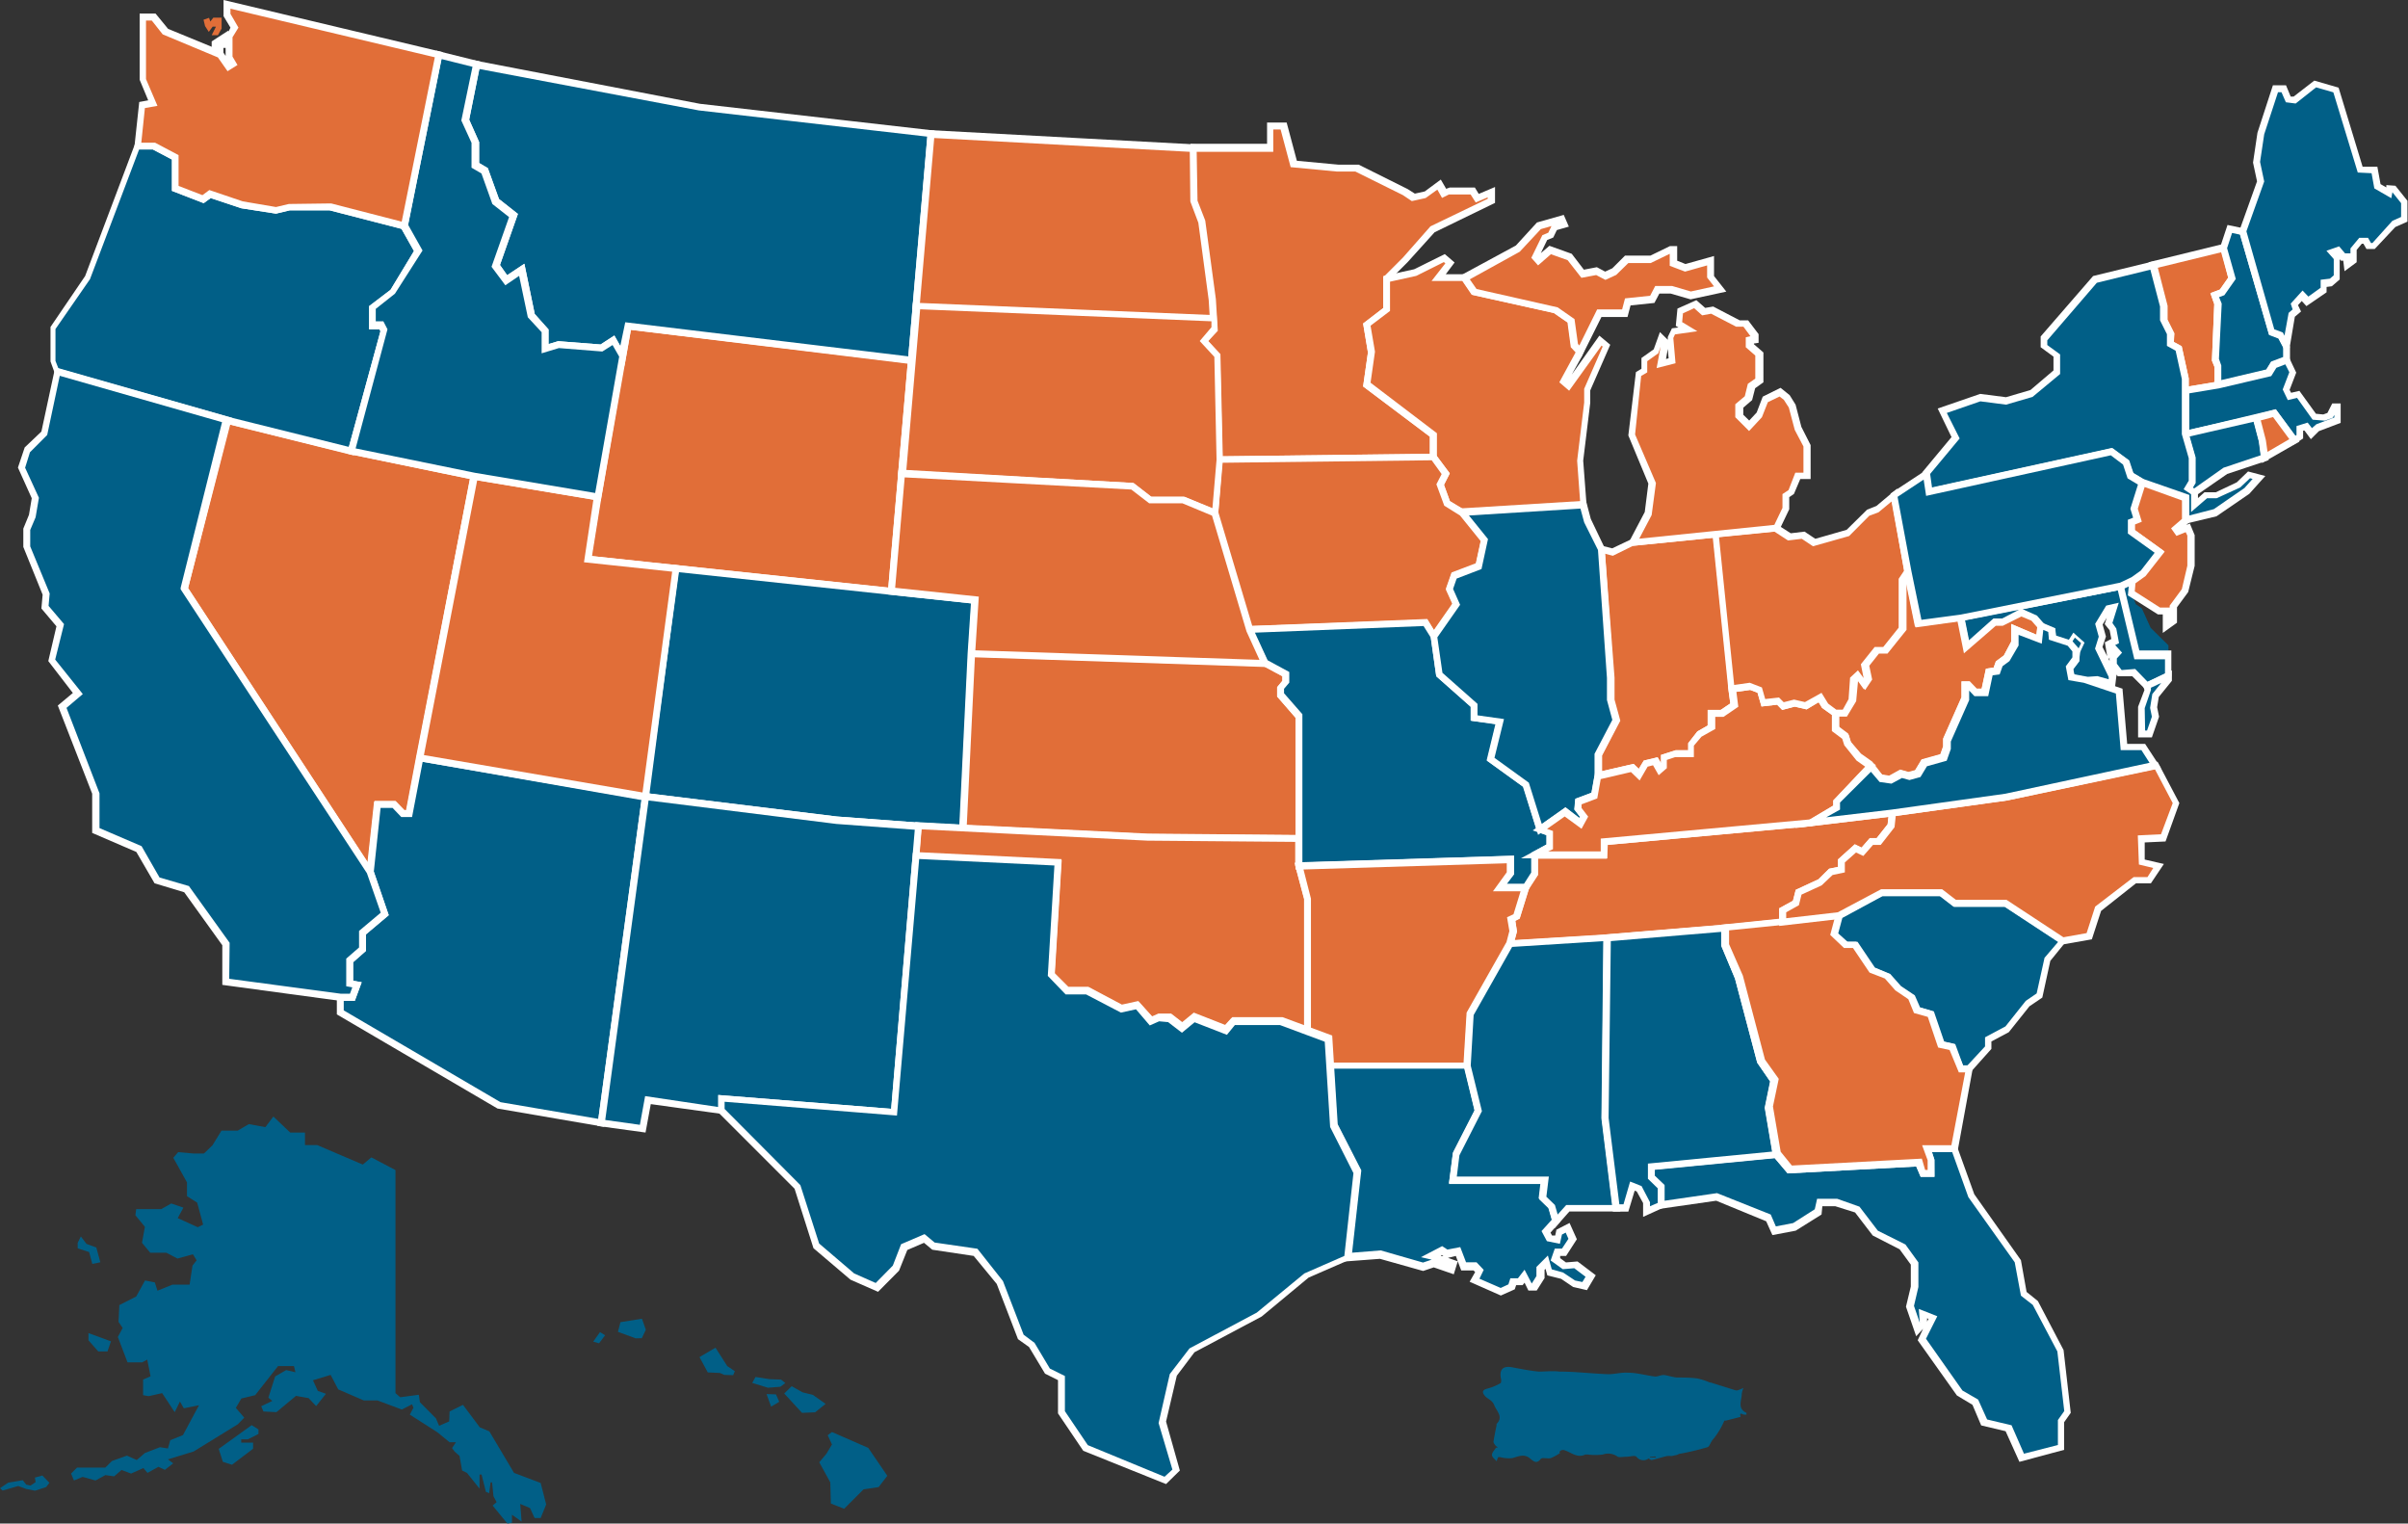
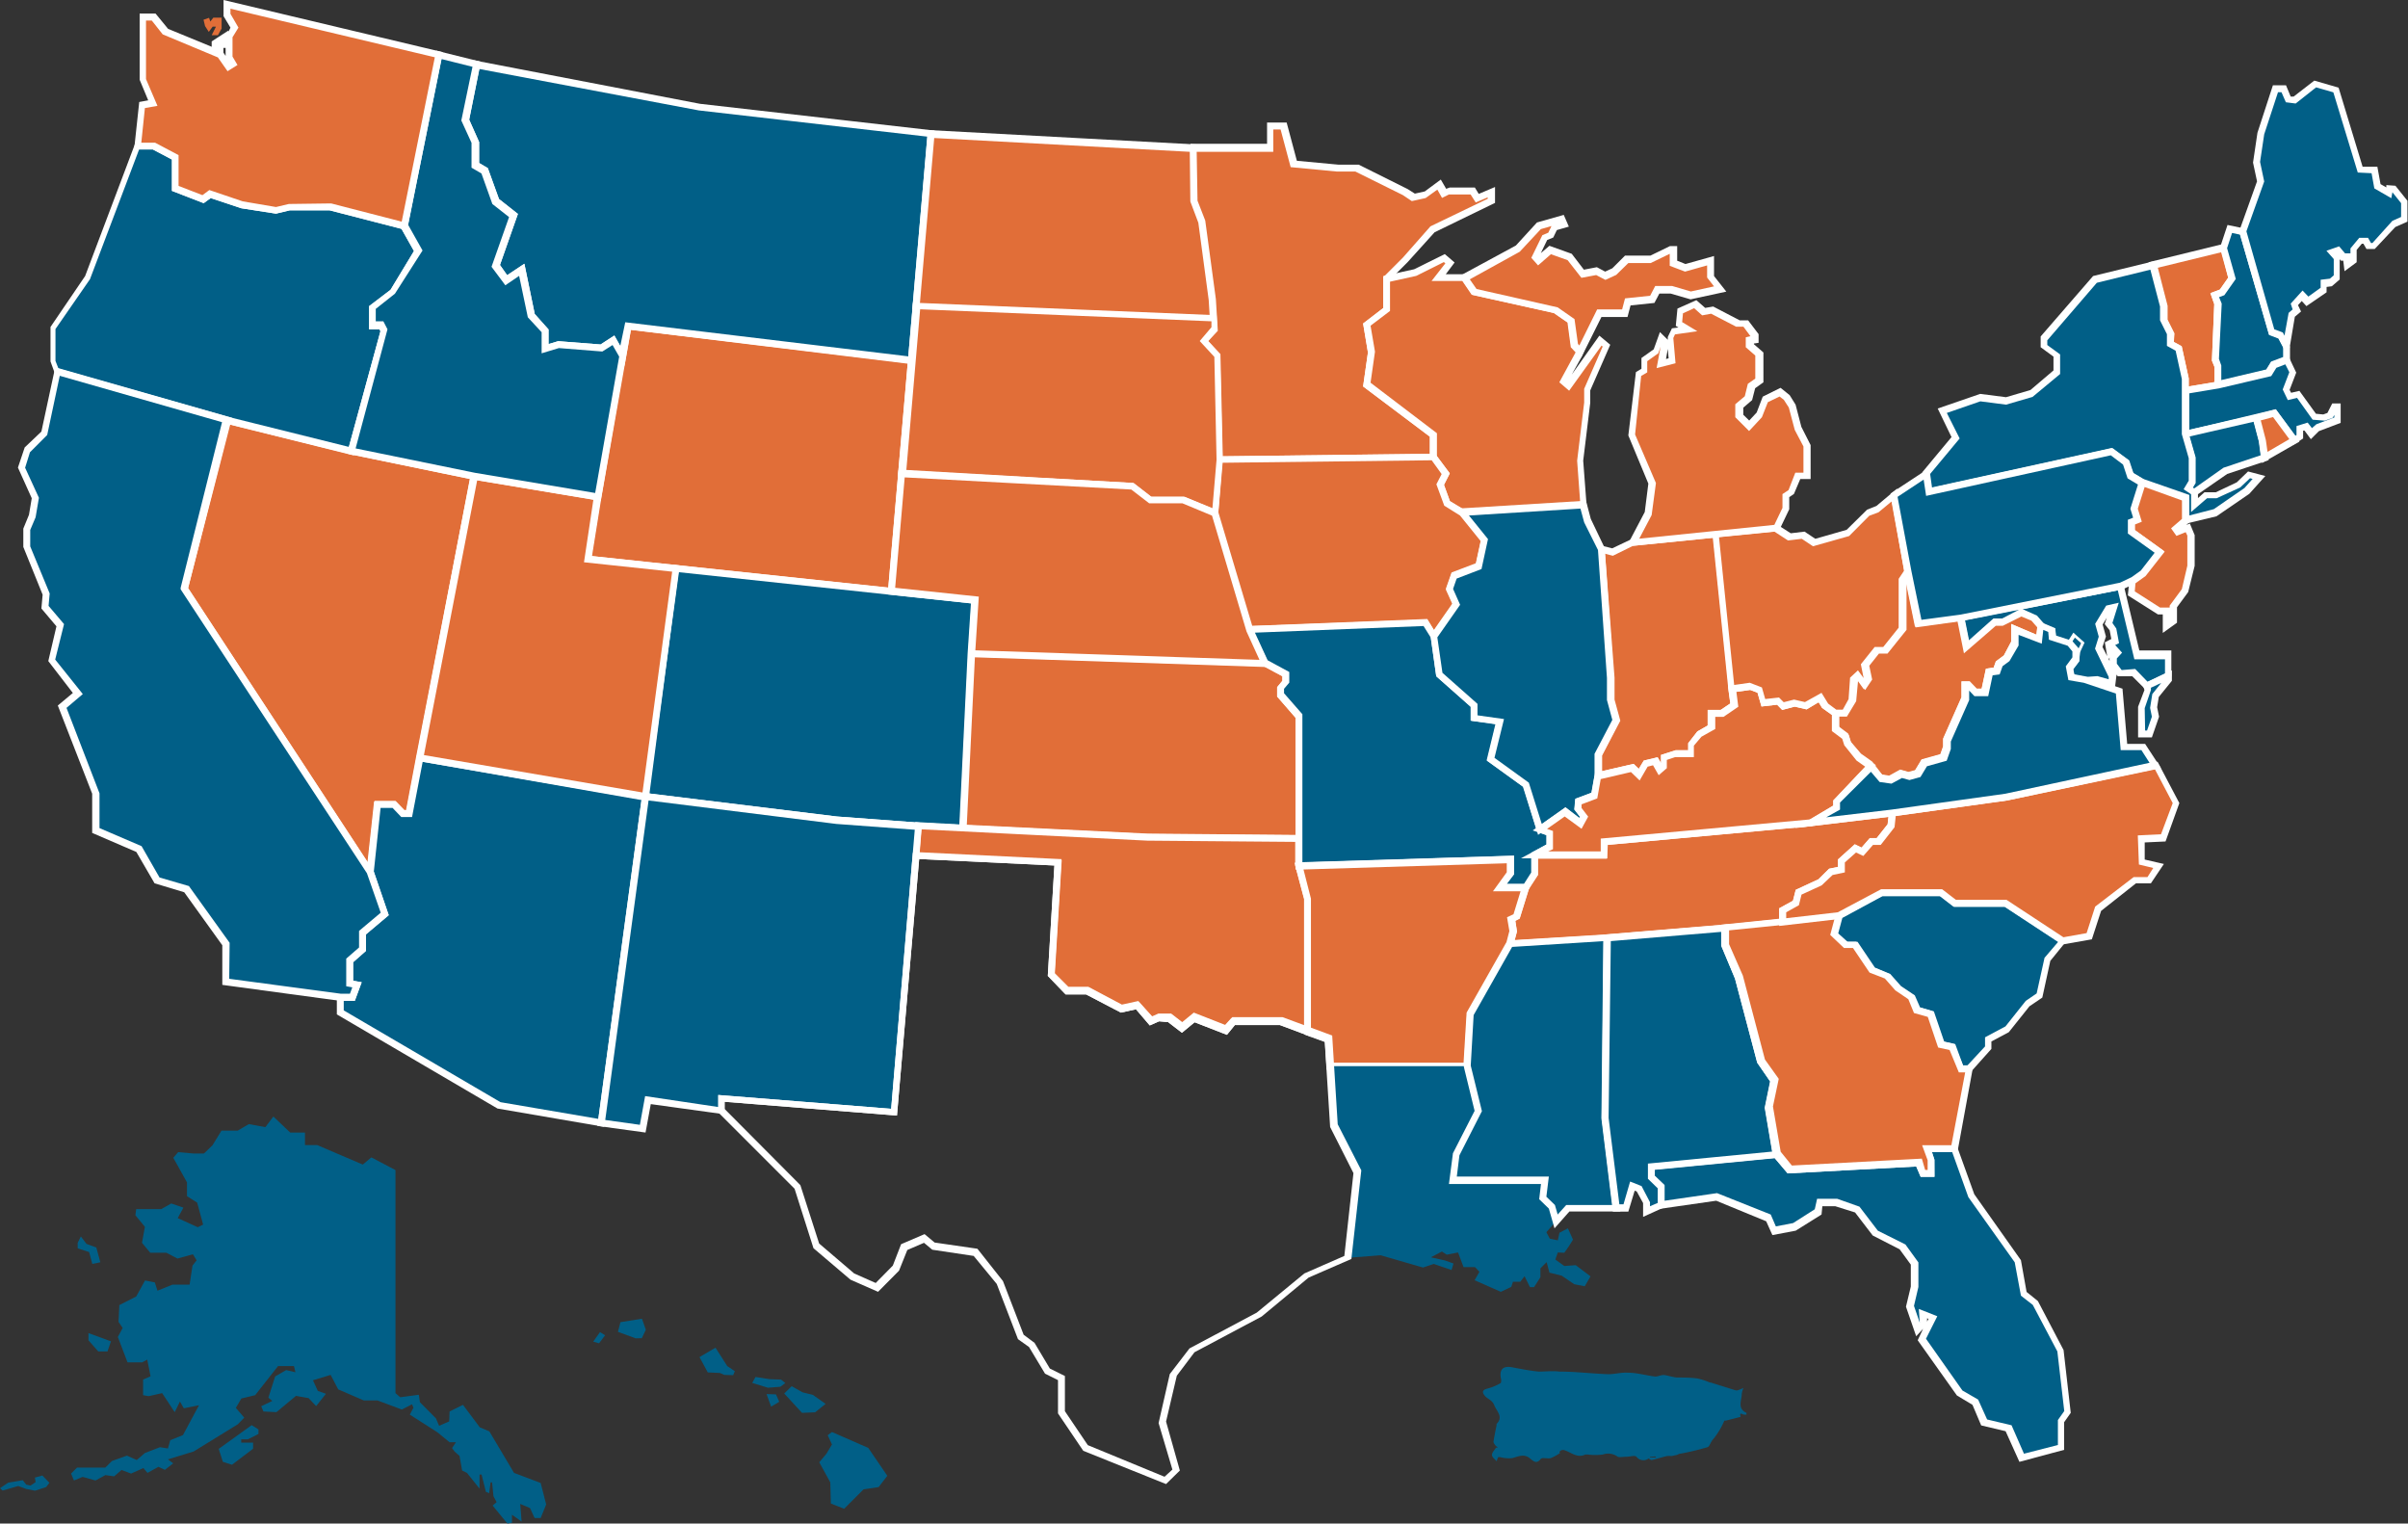
<svg xmlns="http://www.w3.org/2000/svg" id="Layer_1" data-name="Layer 1" viewBox="0 0 174.5 110.39">
  <rect x="0" y="0" width="174.5" height="110.39" fill="#333333" stroke="none" />
  <defs>
    <style>.cls-1{fill:#e16e38;}.cls-2{fill:#fff;}.cls-3{fill:#015f87;}</style>
  </defs>
  <g id="Wyoming">
    <polygon class="cls-1" points="45.51 23.63 45.13 25.79 43.33 36 42.61 40.51 48.99 41.19 64.6 42.85 66.05 26.09 45.51 23.63" />
    <path class="cls-2" d="M64.82,43.12l-22.5-2.39L43.08,36l2.23-12.61,21,2.53ZM42.9,40.29l21.47,2.28,1.41-16.26L45.72,23.9,43.58,36.05Z" />
  </g>
  <g id="Montana">
    <polygon class="cls-3" points="66.39 22.19 66.39 22.19 67.47 9.68 50.67 7.77 34.55 4.66 33.7 8.7 34.43 10.29 34.43 11.96 35.11 12.35 35.91 14.58 37.2 15.59 35.91 19.24 36.65 20.28 37.78 19.52 38.47 22.87 39.5 23.97 39.5 25.27 40.48 24.98 43.59 25.22 44.48 24.66 45.13 25.79 45.51 23.63 66.05 26.09 66.39 22.19 66.39 22.19" />
    <path class="cls-2" d="M45.25,26.52,44.39,25l-.74.47-3.15-.25-1.25.38V24.07l-1-1.08-.63-3-1,.68-1-1.34,1.27-3.6-1.21-.95-.79-2.21-.72-.42V10.35l-.74-1.62.91-4.36L50.72,7.52l17,1.94L66.27,26.38l-.25,0L45.72,23.9Zm.06-3.17,20.51,2.47L67.2,9.9,50.64,8,34.74,5,34,8.67l.72,1.62v1.52l.63.37.81,2.24,1.37,1.08-1.3,3.7.52.74L38,19.11l.75,3.64,1,1.12v1.06l.7-.21,3.07.24,1-.65.43.76Z" />
  </g>
  <g id="North_Dakota" data-name="North Dakota">
    <polygon class="cls-1" points="87.11 16.03 86.53 14.55 86.47 10.71 67.47 9.68 66.39 22.19 87.95 23.08 87.86 21.67 87.11 16.03" />
    <path class="cls-2" d="M88.22,23.34l-22.11-.92,1.13-13,19.48,1.05.06,4L87.35,16l.76,5.64ZM66.66,22l21,.87-.07-1.14-.75-5.59-.58-1.54L86.22,11,67.7,10Z" />
  </g>
  <g id="Minnesota">
    <polygon class="cls-1" points="100.49 22.4 100.49 20.2 101.84 18.85 103.72 16.63 108.01 14.54 108.01 13.93 106.98 14.36 106.66 13.84 104.97 13.84 104.62 14.01 104.25 13.38 103.27 14.11 102.4 14.3 101.82 13.92 98.32 12.18 96.88 12.18 93.73 11.88 92.99 9.13 92.02 9.13 92.02 10.71 86.47 10.71 86.53 14.55 87.11 16.03 87.86 21.67 87.95 23.08 87.95 23.08 87.95 23.08 88 23.84 87.23 24.71 88.19 25.76 88.37 33.32 103.88 33.13 103.88 31.52 99.05 27.84 99.39 25.48 99.05 23.49 100.49 22.4" />
    <path class="cls-2" d="M88.12,33.57,88,25.86l-1.06-1.15.85-1-.13-2.07-.75-5.62-.58-1.51-.06-4.09h5.55V8.88h1.42l.74,2.77,3,.28h1.48l3.55,1.77.52.33.72-.16,1.16-.86.39.67.25-.09h1.83l.28.46,1.18-.5V14.7l-4.38,2.13L102,19l-1.29,1.29v2.22L99.32,23.6l.32,1.88-.32,2.25,4.81,3.66v2Zm-.56-8.86.88.95.17,7.4,15-.18V31.64L98.78,28l.35-2.46-.35-2.1,1.46-1.12V20.09l1.42-1.42,2-2.27,4.15-2V14.3l-.87.37-.37-.58H105l-.5.25-.34-.6-.85.61-1,.22-.66-.44-3.43-1.7H96.88l-3.35-.32L92.8,9.38h-.53V11H86.72l.06,3.54.56,1.44.77,5.69.14,2.3Z" />
  </g>
  <g id="Wisconsin">
    <polygon class="cls-1" points="106.84 21.13 106.14 20.12 104.28 20.12 105.07 19.05 104.66 18.7 102.53 19.76 100.49 20.2 100.49 22.4 99.05 23.49 99.39 25.48 99.05 27.84 103.88 31.52 103.88 33.13 104.77 34.32 104.37 35.11 104.86 36.47 105.97 37.16 114.74 36.62 114.5 33.39 115 29.23 115 28.27 116.41 25.09 115.97 24.73 113.65 27.97 113.35 27.66 114.36 25.85 114.52 25.48 114.11 25.05 113.86 23.23 112.73 22.44 106.84 21.13" />
    <path class="cls-2" d="M105.9,37.41l-1.24-.77-.57-1.55.38-.74-.84-1.14V31.64L98.78,28l.35-2.46-.35-2.1,1.46-1.12V20l2.24-.49,2.22-1.1.71.61-.64.85h1.5l.72,1,5.88,1.33,1.22.85.26,1.84.46.5-.22.51-.69,1.24,2-2.82.79.66-1.45,3.31v.9l-.51,4.19.26,3.43Zm-.83-1.1,1,.59,8.44-.52-.22-3,.51-4.21v-1l1.34-3.06-.08-.07-2.35,3.27L113,27.7l1.18-2.17-.35-.37-.24-1.79-1-.69-5.94-1.32-.68-1h-2.23l1-1.28-.11-.09-2,1-1.9.42v2.12L99.32,23.6l.32,1.88-.32,2.25,4.81,3.66v1.66l.93,1.25-.42.83Z" />
  </g>
  <g id="Iowa">
    <polygon class="cls-1" points="104.77 34.32 103.88 33.13 88.37 33.32 88.03 37.17 90.56 45.65 103.29 45.15 103.92 46.15 105.54 43.82 105.05 42.72 105.38 41.75 107.17 41.08 107.58 39.16 105.97 37.16 104.86 36.47 104.37 35.11 104.77 34.32" />
    <path class="cls-2" d="M103.91,46.6l-.75-1.2-12.78.5-2.6-8.7.36-4.13L104,32.88l1.06,1.42-.42.83.43,1.18,1.09.69,1.69,2.09-.47,2.17-1.8.69-.26.75.51,1.15Zm-.48-1.71.5.8,1.33-1.9-.48-1.06.41-1.17,1.76-.67.36-1.67-1.51-1.87-1.14-.71-.57-1.55.38-.74-.72-1-15.15.18-.31,3.59,2.46,8.24Z" />
  </g>
  <g id="Colorado">
    <polygon class="cls-3" points="64.6 42.85 48.99 41.19 46.77 57.71 60.63 59.41 66.56 59.85 69.8 60.02 70.41 47.37 70.67 43.49 64.6 42.85" />
    <path class="cls-2" d="M70,60.29l-3.5-.19-5.93-.44L46.49,57.92l2.28-17,22.16,2.36-.27,4.11Zm-23-2.8,13.61,1.67,5.91.44,3,.16.6-12.41.24-3.63L49.2,41.46Z" />
  </g>
  <g id="Kansas">
    <polygon class="cls-1" points="69.8 60.02 83.16 60.68 94.13 60.77 94.13 51.9 92.8 50.37 92.8 49.87 93.19 49.42 93.19 48.89 91.67 48.08 70.41 47.37 69.8 60.02" />
    <path class="cls-2" d="M94.38,61l-11.22-.1-13.62-.67.64-13.15,21.61.74,1.64.89v.77l-.38.45v.32l1.33,1.52ZM70.06,59.79l13.11.64,10.71.09V52l-1.33-1.53v-.68l.38-.46V49l-1.33-.72-20.95-.7Z" />
  </g>
  <g id="Nevada">
    <polygon class="cls-1" points="25.46 32.68 16.46 30.44 13.36 42.65 26.84 63.19 27.36 58.31 28.05 58.31 28.55 58.31 29.19 58.97 29.65 58.97 30.43 54.91 34.38 34.51 25.46 32.68" />
    <path class="cls-2" d="M27,63.91,13.09,42.7l0-.11,3.16-12.45,9.25,2.3,9.15,1.87L29.86,59.22h-.78l-.63-.66h-.87ZM13.63,42.61l13,19.86.48-4.41h1.52l.64.66h.15l.73-3.86,3.91-20.15L25.4,32.92l-8.76-2.17Z" />
  </g>
  <g id="Arizona">
    <polygon class="cls-3" points="46.7 57.7 30.43 54.91 29.65 58.97 29.19 58.97 28.55 58.31 27.36 58.31 26.84 63.19 27.88 66.24 26.27 67.6 26.27 68.79 25.34 69.61 25.34 71.27 25.87 71.36 25.53 72.27 24.66 72.27 24.66 73.36 36.18 80.1 43.58 81.36 46.77 57.71 46.7 57.7" />
    <path class="cls-2" d="M43.79,81.65l-7.74-1.33L24.41,73.5V72h.95l.17-.46-.44-.08v-2l.93-.81v-1.2l1.57-1.32-1-2.94.56-5.16h1.52l.64.66h.15l.78-4.1,16.82,2.87Zm-7.52-1.79,7.09,1.21,3.13-23.15L30.63,55.2l-.77,4h-.78l-.63-.66h-.87l-.49,4.61,1.08,3.15-1.65,1.39V68.9l-.93.82v1.34l.62.11-.5,1.35h-.8v.69Z" />
  </g>
  <g id="Utah">
    <polygon class="cls-1" points="46.7 57.7 46.77 57.71 48.99 41.19 42.61 40.51 43.33 36 34.38 34.51 30.43 54.91 46.7 57.7" />
    <path class="cls-2" d="M47,58l-.34,0L30.14,55.11l4-20.89,9.44,1.58-.72,4.49,6.37.68ZM30.72,54.71l15.84,2.71,2.15-16-6.39-.68L43,36.21,34.58,34.8Z" />
  </g>
  <g id="Oklahoma">
    <polygon class="cls-1" points="94.13 62.73 94.13 60.77 83.16 60.68 69.8 60.02 66.56 59.85 66.38 62.01 76.67 62.5 76.19 70.61 77.32 71.8 78.77 71.8 81.27 73.14 82.41 72.89 83.39 74.02 83.95 73.78 84.75 73.82 85.65 74.51 86.52 73.79 88.83 74.69 89.37 74.02 92.8 74.02 94.77 74.76 94.77 65.11 94.13 62.73" />
    <path class="cls-2" d="M95,75.12l-2.26-.85H89.49l-.58.71-2.34-.91-.92.76-1-.77L84,74l-.68.3-1-1.17-1.09.24L78.7,72.05H77.22l-1.29-1.34.48-8-10.3-.49.22-2.66,3.48.19,13.36.65,11.21.1v2.16L95,65.11Zm-5.77-1.35,3.64,0,1.63.61V65.14l-.64-2.41V61l-10.72-.09-16.37-.82-.14,1.66,10.29.5-.5,8.25,1,1,1.45,0,2.43,1.29,1.19-.26,1,1.11.45-.2.93,0,.8.62.84-.69,2.27.89Z" />
  </g>
  <g id="New_Mexico" data-name="New Mexico">
    <polygon class="cls-3" points="46.77 57.71 43.58 81.36 46.57 81.78 46.95 79.7 52.3 80.5 52.3 79.61 64.81 80.56 66.38 62.01 66.56 59.85 60.63 59.41 46.77 57.71" />
    <path class="cls-2" d="M46.78,82.06l-3.49-.48,3.27-24.15,14.1,1.73,6.16.46L66.63,62,65,80.83l-12.49-1v.91L47.16,80Zm-2.92-.91,2.51.35.38-2.08,5.3.79v-.87l12.53,1,1.71-20.22-5.68-.42L47,58Z" />
  </g>
  <g id="Delaware">
-     <polygon class="cls-3" points="157.14 47.52 157.14 46.76 155.85 45.49 155.21 44.08 154.78 43.78 154.47 43.01 154.56 42.04 153.66 42.46 154.87 47.52 157.14 47.52" />
-   </g>
+     </g>
  <g id="Maryland">
    <polygon class="cls-3" points="154.87 47.52 153.66 42.46 142.1 44.77 142.53 46.91 144.58 45.09 145.19 45.09 146.52 44.39 147.41 44.76 147.94 45.37 148.74 45.71 148.79 46.26 150.06 46.66 150.36 46.2 150.81 46.6 150.52 47.21 150.47 47.82 150.01 48.43 150.16 49.1 151.13 49.27 152.03 49.23 153.08 49.51 153.14 48.99 152.09 46.94 152.35 46.1 152.1 45.2 152.79 44.06 153.17 43.97 152.8 45.15 153.12 45.55 153.28 46.42 152.8 46.66 152.9 47.27 153.16 46.95 153.44 47.25 153.16 47.56 153.1 48.12 153.59 48.77 154.63 48.75 155.57 49.73 157.14 48.99 157.14 47.52 154.87 47.52" />
    <path class="cls-2" d="M155.52,50l-1-1-1.05,0-.09-.12,0,0-.11.89L152,49.48l-.86,0-1.2-.2-.19-1,.48-.65.07-.62.2-.43-.09-.09-.24.38-1.61-.52-.05-.56-.76-.34-.49-.57-.73-.3-1.34.67h-.51l-2.31,2-.56-2.82,12-2.4,1.22,5.1h2.32v1.88Zm-.79-1.53.9.93,1.26-.6V47.77h-2.22l-1.2-5-6.92,1.38,1,.47.49.56.89.38.05.53.92.3.35-.55.81.72-.34.73-.05.64-.44.58.08.39.81.15.88-.06.81.23,0-.17L151.82,47l.27-.87-.26-.93.8-1.32.91-.21-.46,1.47.28.4.2,1.06-.28.14.5.55-.38.42,0,.38.35.46Zm-1.92-.71.06.13,0-.25Zm-.45-.88.34.66-.17-1,.47-.24-.12-.63-.36-.45.15-.46-.3.49.24.87Zm-10-1.94.3,1.47,1.8-1.6h.64l1.3-.68Z" />
  </g>
  <g id="Vermont">
    <polygon class="cls-1" points="160.72 27.9 160.72 26.52 160.55 26.08 160.71 22.01 160.5 21.39 161.03 21.18 161.75 20.17 161.13 17.97 156.01 19.22 156.78 22.16 156.78 23.21 157.28 24.16 157.28 24.93 157.88 25.26 158.36 27.48 158.36 28.29 160.72 27.9" />
    <path class="cls-2" d="M158.11,28.59V27.48l-.45-2.05-.63-.35v-.85l-.5-1v-1L155.7,19l5.6-1.37.72,2.54-.83,1.18-.38.14L161,22,160.8,26l.17.48v1.59Zm-.58-3.8.57.31.51,2.32V28l1.86-.31V26.57l-.18-.44.17-4.09-.28-.8.69-.26.6-.86L161,18.27l-4.63,1.13.71,2.76v1l.5,1Z" />
  </g>
  <g id="New_Hampshire" data-name="New Hampshire">
    <polygon class="cls-3" points="160.72 27.9 164.39 27.03 164.75 26.45 165.7 26.09 165.7 25.11 165.28 24.32 164.63 24.08 162.52 16.78 161.59 16.59 161.13 17.97 161.75 20.17 161.03 21.18 160.5 21.39 160.71 22.01 160.55 26.08 160.72 26.52 160.72 27.9" />
    <path class="cls-2" d="M160.47,28.21V26.57l-.18-.44.17-4.09-.28-.8.69-.26.6-.86-.6-2.16.55-1.66,1.3.27,2.12,7.32.62.23.49,1v1.15l-1,.39-.37.6ZM160.8,26l.17.48v1.06l3.26-.77.35-.57.87-.33v-.74l-.34-.64-.68-.26L162.33,17l-.58-.12-.36,1.1.63,2.23-.83,1.18-.38.14L161,22Z" />
  </g>
  <g id="Massachusetts">
    <polygon class="cls-3" points="167.69 30.17 166.53 28.55 165.89 28.7 165.65 28.21 166.13 26.96 165.7 26.09 164.75 26.45 164.39 27.03 160.72 27.9 158.36 28.29 158.36 31.46 163.52 30.28 164.82 29.94 166.27 31.89 166.68 31.66 166.64 31.05 167.1 30.91 167.48 31.4 167.91 30.97 169.37 30.42 169.37 29.43 169.16 29.43 168.84 30.07 168.39 30.23 167.69 30.17" />
    <path class="cls-2" d="M166.2,32.22l-1.48-2-1.13.3-5.48,1.25V28.08l2.57-.43,3.55-.84.35-.57,1.24-.47L166.4,27l-.48,1.25.11.21.6-.14,1.2,1.66.53.05.3-.11.35-.69h.61v1.41l-1.58.6-.58.58L167,31.2l-.1,0,0,.57Zm-1.28-2.57,1.42,1.92.08-.05,0-.65.81-.25.31.4.32-.28,1.3-.49v-.19l-.11.21-.58.21-.88-.07-1.13-1.58-.67.16-.37-.77.48-1.25-.29-.57-.65.25-.37.6-3.78.89-2.16.36v2.65L163.47,30Z" />
  </g>
  <g id="Connecticut">
    <polygon class="cls-3" points="163.96 31.95 163.52 30.28 158.36 31.46 158.86 33.16 158.86 34.9 158.57 35.37 159.03 35.68 161.24 34.1 164.12 33.15 163.96 31.95" />
    <path class="cls-2" d="M159,36l-.79-.53.37-.62V33.2l-.56-1.92L163.7,30l.51,1.94.19,1.4-3,1Zm-.12-.68.11.08,2.14-1.51,2.69-.9-.13-1-.38-1.43-4.66,1.07.43,1.52V35Z" />
  </g>
  <g id="New_York" data-name="New York">
    <polygon class="cls-3" points="162.98 34.41 162.23 35.13 160.63 35.89 159.85 35.89 159.03 36.61 159.03 35.68 158.57 35.37 158.86 34.9 158.86 33.16 158.36 31.46 158.36 28.29 158.36 27.48 157.88 25.26 157.28 24.93 157.28 24.16 156.78 23.21 156.78 22.16 156.01 19.22 151.81 20.25 148.11 24.54 148.11 25.1 149.04 25.78 149.04 26.99 147.24 28.52 145.37 29.07 143.5 28.82 140.75 29.77 141.73 31.73 139.58 34.32 139.76 35.63 153 32.72 154.04 33.51 154.36 34.46 155.21 34.97 158.4 36.08 158.4 37.71 160.53 37.17 162.79 35.61 163.7 34.6 162.98 34.41" />
    <path class="cls-2" d="M158.15,38V36.26l-3-1.06-1-.57-.33-1-.89-.67-13.38,2.94-.25-1.68,2.12-2.55-1-2.07,3.08-1.06,1.87.24,1.77-.52,1.67-1.42v-1l-.93-.68v-.78L151.68,20l4.51-1.1.84,3.24v1l.5,1v.63l.57.31.51,2.32v4l.5,1.74V35l-.2.33.37.25v.51l.47-.42h.82l1.52-.72.82-.79,1.25.33L163,35.78l-2.38,1.63Zm-3.58-3.75.77.46,3.31,1.15v1.49l1.78-.46,2.22-1.53.59-.66-.19-.05-.71.67-1.71.78h-.69l-1.16,1V35.81l-.54-.36.37-.62V33.2l-.5-1.74v-4l-.45-2.05-.63-.35v-.85l-.5-1v-1l-.7-2.67-3.88.95-3.59,4.17V25l.93.68V27.1l-2,1.66-1.92.56-1.86-.24-2.43.84.93,1.85-2.19,2.63.13.93,13.08-2.87,1.21.89Z" />
  </g>
  <g id="Tennessee">
    <polygon class="cls-1" points="110.67 64.3 110.57 64.3 109.92 66.39 109.53 66.58 109.67 67.47 109.42 68.39 116.46 67.95 125 67.24 129.16 66.81 129.16 65.95 130.11 65.42 130.31 64.64 131.88 63.92 132.64 63.17 133.41 63.01 133.41 62.38 134.42 61.47 134.94 61.71 135.58 60.97 136.14 60.97 137.05 59.84 137.16 58.9 137.16 58.9 131.24 59.61 116.22 60.99 116.22 61.94 111.21 61.94 111.21 63.29 110.57 64.3 110.67 64.3" />
    <path class="cls-2" d="M109.09,68.66l.33-1.2-.17-1,.47-.22.51-1.66h-.11l.22-.36,0-.14h0l.53-.83V61.69h5v-.93l15.25-1.4,6.22-.74-.15,1.32-1,1.28h-.56l-.7.8-.53-.25-.81.72v.72l-.89.19-.79.75-1.46.67-.19.77-.92.51V67l-4.38.45-8.55.71Zm.72-1.94.12.77-.17.62,6.69-.41L125,67l3.93-.4v-.78l1-.55.2-.79,1.64-.76.78-.77.64-.13v-.54l1.22-1.1.49.24.6-.69H136l.79-1,.06-.54-5.6.67-14.8,1.36v1h-5v1.17l-.66,1-.67,2.16Z" />
  </g>
  <g id="Missouri">
    <polygon class="cls-3" points="90.56 45.65 91.67 48.08 93.19 48.89 93.19 49.42 92.8 49.87 92.8 50.37 94.13 51.9 94.13 60.77 94.13 62.73 109.47 62.26 109.47 63.25 108.68 64.3 110.57 64.3 111.21 63.29 111.21 61.94 112.32 61.34 112.32 60.34 111.6 60.09 110.58 56.86 108.01 55.02 108.68 52.27 106.82 52.01 106.82 51.07 104.32 48.91 103.92 46.15 103.29 45.15 90.56 45.65" />
    <path class="cls-2" d="M110.71,64.55h-2.53l1-1.38v-.65L93.88,63V52l-1.33-1.53v-.68l.38-.46V49l-1.46-.78-1.29-2.85,13.25-.52.74,1.22.38,2.67L107.07,51v.83l1.92.27-.69,2.85,2.49,1.8,1,3.18.77.27v1.32l-1.11.61v1.27Zm-1.53-.5h1.25l.53-.83V61.79l1.11-.6v-.68l-.67-.23-1-3.26-2.63-1.9.64-2.64-1.8-.25v-1L104.08,49l-.4-2.81-.52-.83-12.22.48.92,2,1.57.85v.77l-.38.45v.32l1.33,1.52V62.47L109.72,62v1.34Z" />
  </g>
  <g id="District_of_Columbia" data-name="District of Columbia">
    <polygon class="cls-3" points="150.81 46.6 150.36 46.2 150.06 46.66 150.52 47.21 150.81 46.6" />
  </g>
  <g id="West_Virginia" data-name="West Virginia">
    <polygon class="cls-1" points="138.95 56.01 139.42 55.23 140.81 54.85 141.07 54.11 141.07 53.61 142.43 50.59 142.43 49.62 142.67 49.62 143.17 50.15 143.84 50.15 144.16 48.67 144.7 48.59 144.88 48.07 145.45 47.66 146.03 46.6 146.04 45.58 147.83 46.35 147.94 45.37 147.41 44.76 146.52 44.39 145.19 45.09 144.58 45.09 142.53 46.91 142.1 44.77 139.02 45.18 138.24 41.4 137.83 42.02 137.83 45.55 136.58 47.11 135.96 47.11 135.12 48.18 135.32 49.22 135.07 49.59 134.61 48.95 134.32 49.22 134.21 50.73 133.69 51.67 133 51.67 133 52.85 133.71 53.39 133.89 53.94 134.66 54.85 135.53 55.48 136.27 56.36 136.96 56.45 137.74 56.03 138.31 56.19 138.95 56.01" />
    <path class="cls-2" d="M137,56.71l-.86-.12-.82-1-.82-.58L133.65,54l-.15-.47-.75-.56V51.42h.79l.42-.76.11-1.56.57-.53.41.56-.2-1,1-1.25h.62l1.12-1.4V41.94l.79-1.18.85,4.14,3.08-.41.39,1.95,1.8-1.6h.64l1.38-.72,1.09.48.6.69L148,46.71,146.28,46l0,.77-.66,1.13-.5.37-.21.59-.51.07-.32,1.51h-1l-.38-.4,0,.69-1.33,3,0,.54-.3.85-1.43.4-.47.78-.8.22-.54-.15Zm-.61-.59.51.08.8-.44.6.17.48-.13.47-.78,1.36-.38.2-.57,0-.56,1.33-3V49.37h.59l.51.53h.36l.31-1.45.56-.08.16-.45.58-.43.53-1V45.21l1.83.78.06-.54-.42-.48-.73-.3-1.34.67h-.51l-2.31,2-.47-2.34-3.08.41-.7-3.42,0,.05v3.55l-1.38,1.72h-.62l-.7.88.21,1-.51.76-.51-.71h0l-.14,1.52-.58,1.07h-.59v.81l.68.51.18.58.74.87.82.58Z" />
  </g>
  <g id="Arkansas">
    <polygon class="cls-1" points="108.68 64.3 109.47 63.25 109.47 62.26 94.13 62.73 94.77 65.11 94.77 74.76 96.25 75.3 96.37 77.25 106.33 77.25 106.54 73.5 109.42 68.39 109.67 67.47 109.53 66.58 109.92 66.39 110.57 64.3 108.68 64.3" />
    <path class="cls-2" d="M106.57,77.5H96.14l-.13-2-1.49-.54v-9.8l-.71-2.65L109.72,62v1.34l-.54.71h1.73l-.78,2.51-.32.16.12.77-.26,1-2.88,5.12Zm-10-.5h9.49l.22-3.63,2.89-5.11.21-.8-.17-1,.47-.22.51-1.66h-2l1-1.38v-.65L94.46,63,95,65.11v9.48l1.47.53Z" />
  </g>
  <g id="New_Jersey" data-name="New Jersey">
    <polygon class="cls-1" points="155.21 34.97 154.62 36.83 154.87 37.62 154.43 37.8 154.43 38.52 156.48 39.99 155.29 41.51 154.56 42.04 154.47 43.01 156.45 44.27 156.98 44.27 156.98 45.37 157.5 44.99 157.5 43.92 158.37 42.76 158.79 41.01 158.79 38.75 158.56 38.23 157.84 38.53 157.69 38.32 158.4 37.71 158.4 36.08 155.21 34.97" />
    <path class="cls-2" d="M156.73,45.86V44.52h-.35l-2.18-1.38.12-1.24.8-.57,1-1.29-1.94-1.39v-1l.38-.15-.2-.65.69-2.19,3.6,1.26v1.93l-.22.19.26-.11.35.84V41l-.47,1.9L157.76,44v1.12Zm-.2-1.84h.7v.86h0v-1l.88-1.19.4-1.7V38.81l-.12-.25-.67.27-.39-.55.79-.68V36.26l-2.78-1-.49,1.54.29.94-.49.2v.42l2.15,1.55-1.39,1.77-.65.46-.06.71Z" />
  </g>
  <g id="Oregon">
    <polygon class="cls-3" points="16.46 30.44 16.46 30.44 25.46 32.68 27.84 23.94 27.65 23.58 27 23.58 27 22.3 28.49 21.13 30.33 18.19 29.3 16.37 23.94 14.99 21.02 14.99 20.05 15.22 17.59 14.84 15.29 14.07 14.78 14.44 12.77 13.66 12.77 11.41 11.2 10.59 10 10.59 6.38 20.15 3.86 23.77 3.86 26.19 4.14 26.92 16.46 30.44 16.46 30.44" />
    <path class="cls-2" d="M25.64,33l-9.25-2.3L4,27.13l-.34-.94v-2.5L6.17,20l3.65-9.67,1.5,0,1.7.9v2.23l1.73.67.5-.37,2.42.82L20,15l.93-.22h3l5.5,1.42,1.15,2-2,3.13-1.39,1.1v.9h.55l.3.58ZM16.52,30.2l8.76,2.18L27.57,24l-.07-.14h-.75V22.18L28.3,21,30,18.19l-.9-1.6-5.23-1.35H21l-1,.24-2.51-.39-2.22-.74-.51.37-2.3-.89V11.56l-1.38-.73h-1l-3.56,9.4-2.5,3.61v2.31l.22.56Z" />
  </g>
  <g id="Maine">
    <polygon class="cls-3" points="174.25 15.91 174.25 14.66 173.5 13.72 173.17 13.69 173.11 14 172.29 13.52 172.07 12.34 171.03 12.29 169.27 6.52 167.77 6.08 166.28 7.24 165.82 7.18 165.49 6.42 164.9 6.42 163.84 9.66 163.52 11.77 163.82 13.16 162.52 16.78 164.63 24.08 165.28 24.32 165.7 25.11 166.12 22.83 166.48 22.52 166.27 22.08 166.83 21.45 167.21 21.86 168.39 21.02 168.39 20.54 168.91 20.47 169.34 20.11 169.34 18.67 168.99 18.28 169.4 18.14 169.8 18.61 170.07 18.61 170.14 19.16 170.57 18.84 170.57 18.04 171.07 17.43 171.45 17.43 171.67 17.81 172.02 17.81 173.47 16.26 174.25 15.91" />
    <path class="cls-2" d="M165.81,25.86l-.7-1.33-.68-.26-2.17-7.5,1.3-3.63-.29-1.36.32-2.16,1.12-3.44h.95L166,7l.21,0,1.5-1.16,1.76.51,1.74,5.73,1.07,0,.23,1.26.42.24,0-.17.66.05.87,1.09v1.51l-.88.39-1.49,1.59h-.6l-.22-.38h-.12l-.37.45V19l-.88.65-.09-.76h-.17l-.09-.11v1.47l-.57.49-.38.05v.39l-1.46,1-.34-.37-.27.3.22.46-.45.38Zm-1-2,.62.23.12.23.3-1.65.29-.25L166,22l.86-.95.42.44.89-.64v-.58l.67-.08.28-.24V18.77l-.53-.6.92-.32.43.51h.39l0,.19V18l.64-.77h.63l.22.38h.1L173.37,16l.63-.28v-1l-.63-.79-.08.43-1.23-.71-.2-1.1-1-.05-1.77-5.81-1.25-.36L166.36,7.5l-.71-.09-.32-.73h-.25l-1,3.05-.3,2,.3,1.42-1.29,3.61Z" />
  </g>
  <g id="California">
    <polygon class="cls-3" points="26.84 63.19 13.36 42.65 16.46 30.44 4.14 26.92 3.19 31.4 1.95 32.63 1.55 33.91 2.55 36.1 2.32 37.44 1.93 38.35 1.94 39.63 3.35 43.06 3.26 44.01 4.36 45.31 3.77 47.85 5.63 50.25 4.49 51.2 6.93 57.46 6.93 60.18 10.05 61.53 11.36 63.81 13.51 64.44 16.36 68.41 16.36 71.14 24.66 72.27 25.53 72.27 25.87 71.36 25.34 71.27 25.34 69.61 26.27 68.79 26.27 67.6 27.88 66.24 26.84 63.19" />
    <path class="cls-2" d="M25.71,72.52H24.66l-8.55-1.16V68.49l-2.76-3.84L11.2,64,9.88,61.73l-3.2-1.38V57.51L4.19,51.12l1.09-.91L3.5,47.9l.59-2.52L3,44.09l.09-1-1.4-3.46V38.3l.41-1,.2-1.2-1-2.22.49-1.46L3,31.27l1-4.66,12.81,3.66L13.63,42.61l13.44,20.5,1.1,3.21-1.65,1.39V68.9l-.93.82v1.34l.62.11Zm-9.1-1.6L24.69,72h.67l.17-.46-.44-.08v-2l.93-.81v-1.2l1.57-1.32-1-2.86L13.09,42.7l0-.11,3-12L4.33,27.23l-.91,4.29L2.17,32.77l-.35,1.12,1,2.18-.24,1.41-.39.92v1.19L3.6,43l-.08.9,1.12,1.32L4,47.79,6,50.29l-1.18,1,2.39,6.19V60l3.05,1.31,1.3,2.27,2.13.62,2.95,4.11Z" />
  </g>
  <g id="Florida">
    <polygon class="cls-3" points="139.02 84.26 129.65 84.76 128.72 83.66 119.67 84.54 119.67 85.31 120.38 85.99 120.38 87.32 124.4 86.75 128.13 88.23 128.54 89.18 130.03 88.9 131.73 87.81 131.88 87.15 133.06 87.15 134.59 87.69 135.92 89.42 137.84 90.32 138.73 91.55 138.73 93.25 138.4 94.63 138.98 96.32 139.37 95.9 139.32 95.14 140.05 95.43 139.28 97.06 142.04 100.97 143.16 101.62 143.77 103.06 145.54 103.49 146.48 105.63 149.33 104.9 149.33 102.97 149.8 102.31 149.29 97.85 147.46 94.38 146.63 93.75 146.21 91.36 142.85 86.65 141.62 83.23 139.65 83.23 139.94 84.03 139.94 85.02 139.35 85.02 139.02 84.26" />
    <path class="cls-2" d="M146.34,105.92l-1-2.22-1.77-.42-.63-1.49-1.13-.68-2.84-4,.39-.83-.5.54-.74-2.14.35-1.46V91.63l-.81-1.11-1.95-1-1.28-1.67L133,87.4h-.94L132,88l-1.87,1.17-1.69.32-.45-1L124.37,87l-4.24.61V86.1l-.71-.69v-1.1l9.41-.91.93,1.1,9.42-.5.33.77h.18v-.7l-.4-1.09h2.5l1.28,3.55,3.38,4.78.41,2.3.82.66,1.86,3.55.52,4.55-.48.68v2ZM144,102.85l1.77.42.9,2.06,2.46-.63v-1.81l.46-.65-.5-4.32-1.78-3.37-.86-.67L146,91.46l-3.36-4.72-1.17-3.26H140l.18.55v1.24h-1l-.32-.75-9.32.5-.93-1.1-8.69.84v.44l.71.68V87l3.8-.55L128.32,88l.37.86,1.25-.24,1.57-1,.17-.76h1.46l1.61.57,1.33,1.74,2,1,.94,1.3v1.78l-.32,1.37.42,1.22,0,0-.07-1,1.34.53L139.57,97l2.64,3.75,1.14.66Zm-4.35-7.33v.24l.1-.2Z" />
  </g>
  <g id="Louisiana">
    <polygon class="cls-3" points="112.89 90.75 113.36 90.77 113.67 90.33 113.99 89.82 113.62 89 113.01 89.32 112.89 89.87 112.31 89.75 112.06 89.28 112.77 88.48 112.46 87.42 111.8 86.78 111.95 85.52 105.28 85.52 105.52 83.65 107.12 80.5 106.33 77.25 96.37 77.25 96.64 81.62 98.34 84.94 97.65 91.14 100.04 90.95 103.12 91.84 103.9 91.58 105.19 92.02 105.33 91.55 104.72 91.33 103.69 91.1 104.49 90.68 104.84 90.91 105.66 90.75 106.06 91.81 106.89 91.81 107.21 92.15 106.86 92.76 108.76 93.6 109.52 93.24 109.64 92.87 110.17 92.87 110.48 92.47 110.87 93.26 111.17 93.26 111.63 92.54 111.63 91.9 112.08 91.45 112.28 92.21 113.17 92.43 114.08 93.05 114.84 93.2 115.26 92.48 114.19 91.67 113.36 91.73 112.71 91.26 112.89 90.75" />
-     <path class="cls-2" d="M108.76,93.87l-2.26-1,.4-.7-.12-.12h-.89l-.25-.66-.29.94-1.45-.5-.77.26L100,91.21l-2.64.2L98.08,85l-1.69-3.34L96.11,77h10.42l.86,3.53-1.63,3.2-.19,1.54h6.67l-.18,1.42.62.6.37,1.25-.69.77.11.21.23,0,.09-.42.95-.49.53,1.18L113.49,91h-.43l0,.16.42.31.84-.07,1.32,1L115,93.48l-1-.23-.87-.59-1-.25-.13-.47-.07.06v.61l-.57.9h-.6l-.28-.57-.14.18h-.47l-.1.3Zm-1.55-1.22,1.54.67.56-.26.14-.44H110l.48-.62.52,1,.34-.54V91.8l.83-.83.28,1,.82.23.87.58.53.11.23-.38-.82-.62-.83.07-.88-.63.3-.86h.52l.47-.71-.2-.45-.27.14-.15.67-.94-.19-.39-.73.74-.82-.25-.87-.7-.68.13-1.1H105l.29-2.23,1.57-3.07-.72-3h-9.5l.25,4,1.71,3.34-.67,6,2.13-.17,3.06.88.63-.21-.78-.18,1.54-.8.38.25.93-.18.42,1.1H107l.52.55Zm-2.28-1.51.71.25L105.5,91Zm-.52-.13.19,0-.12-.08Z" />
  </g>
  <g id="Mississippi">
    <polygon class="cls-3" points="116.33 81.02 116.46 67.95 109.42 68.39 106.54 73.5 106.33 77.25 107.12 80.5 105.52 83.65 105.28 85.52 111.95 85.52 111.8 86.78 112.46 87.42 112.77 88.48 113.61 87.53 117.13 87.53 116.33 81.02" />
    <path class="cls-2" d="M112.65,89l-.41-1.43-.7-.68.13-1.1H105l.29-2.23,1.57-3.07-.78-3.19.24-3.91,3-5.23,7.45-.46L116.57,81l.85,6.78h-3.69Zm-.59-2.29.62.6.2.69.62-.69h3.35L116.07,81l.14-12.81-6.63.42-2.79,4.94-.21,3.66.81,3.3-1.63,3.2-.19,1.54h6.67Z" />
  </g>
  <g id="Alabama">
    <polygon class="cls-3" points="128.72 83.66 128.14 80.27 128.54 78.3 127.58 76.96 125.98 70.86 125 68.54 125 67.24 116.46 67.95 116.33 81.02 117.13 87.53 117.84 87.53 118.3 85.94 118.79 86.14 119.32 87.11 119.32 87.79 120.38 87.32 120.38 85.99 119.67 85.3 119.67 84.54 128.72 83.66" />
    <path class="cls-2" d="M119.07,88.17v-1l-.46-.84-.15-.06L118,87.79h-1.12l-.83-6.74.14-13.33,9-.75v1.52l1,2.28,1.6,6.08,1,1.4-.42,2,.62,3.61-9.09.88v.44l.71.68v1.61Zm-.94-2.56.83.33.61,1.17v.29l.56-.24V86.1l-.71-.69v-1.1l9-.87-.54-3.18.39-1.9L127.34,77l-1.61-6.09-1-2.39v-1l-8,.67L116.57,81l.78,6.26h.3Z" />
  </g>
  <g id="Texas">
-     <polygon class="cls-3" points="97.65 91.14 98.34 84.94 96.64 81.62 96.37 77.25 96.25 75.3 94.77 74.76 92.8 74.02 89.37 74.02 88.83 74.69 86.52 73.79 85.65 74.51 84.75 73.82 83.95 73.78 83.39 74.02 82.41 72.89 81.27 73.14 78.77 71.8 77.32 71.8 76.19 70.61 76.67 62.5 66.38 62.01 64.81 80.56 52.3 79.61 52.3 80.5 57.78 85.94 59.16 90.24 61.78 92.48 63.53 93.26 64.93 91.84 65.52 90.33 66.96 89.71 67.63 90.27 70.7 90.71 72.45 92.91 73.97 96.87 74.76 97.43 75.91 99.35 76.92 99.86 76.92 102.33 78.67 104.91 84.45 107.24 85.25 106.51 84.25 103.05 85 99.66 86.34 97.87 91.22 95.28 94.65 92.45 97.65 91.14" />
    <path class="cls-2" d="M84.5,107.53l-6-2.41-1.83-2.71V100l-.94-.47L74.57,97.6l-.8-.57-1.54-4L70.56,91l-3-.45-.6-.5-1.21.52-.6,1.5-1.52,1.53-2-.88-2.68-2.28-1.37-4.31L52.05,80.6V79.34l12.53,1,1.57-18.55,10.79.52-.5,8.25,1,1,1.45,0,2.43,1.29,1.19-.26,1,1.11.45-.2.93,0,.8.62.84-.69,2.27.89.5-.62,3.64,0,3.6,1.33.4,6.43,1.71,3.34-.72,6.42-3.1,1.35-3.4,2.82-4.87,2.59-1.28,1.7L84.5,103l1,3.55Zm-5.67-2.82L84.39,107l.57-.52-1-3.37.81-3.55,1.43-1.86,4.87-2.59,3.45-2.84L97.42,91l.66-6-1.69-3.34L96,75.48l-3.25-1.21H89.49l-.58.71-2.34-.91-.92.76-1-.77L84,74l-.68.3-1-1.17-1.09.24L78.7,72.05H77.22l-1.29-1.34.48-8-9.8-.47L65,80.83l-12.49-1v.52L58,85.87l1.36,4.23,2.54,2.17,1.56.69,1.24-1.26.6-1.55L67,89.42l.73.61,3.1.45,1.85,2.34,1.5,3.89.79.59,1.11,1.86,1.09.54v2.55Z" />
  </g>
  <g id="South_Carolina" data-name="South Carolina">
    <polygon class="cls-3" points="145.33 65.45 141.65 65.45 140.63 64.68 136.29 64.68 133.22 66.34 132.86 67.71 133.72 68.49 134.41 68.49 135.64 70.31 136.72 70.74 137.53 71.64 138.48 72.28 138.88 73.2 139.87 73.48 140.61 75.69 141.43 75.87 142.09 77.45 142.68 77.45 144.1 75.92 144.1 75.31 145.5 74.57 146.94 72.72 147.82 72.13 148.36 69.55 149.48 68.18 145.33 65.45" />
    <path class="cls-2" d="M142.79,77.7h-.87l-.67-1.62-.83-.18-.75-2.22-1-.28-.41-1-.94-.64-.76-.86-1.11-.43-1.2-1.78h-.65l-1-.95.43-1.62,3.28-1.74h4.42l1,.77h3.67l4.44,2.92-1.26,1.55L148,72.28l-.93.63-1.5,1.88-1.26.67V76Zm-.53-.5h.31l1.28-1.38v-.66l1.48-.79,1.47-1.85.79-.54.57-2.58,1-1.17-3.85-2.53h-3.69l-1-.77h-4.2l-2.91,1.58-.3,1.12.68.61h.72l1.26,1.87,1.11.46.78.88,1,.67.38.87,1,.29.75,2.19.8.18Z" />
  </g>
  <g id="Georgia">
    <polygon class="cls-1" points="133.22 66.34 129.16 66.81 125 67.24 125 68.54 125.98 70.86 127.58 76.96 128.54 78.3 128.14 80.27 128.72 83.66 129.65 84.76 139.02 84.26 139.35 85.02 139.94 85.02 139.94 84.03 139.65 83.23 141.62 83.23 142.68 77.45 142.09 77.45 141.43 75.87 140.61 75.69 139.87 73.48 138.88 73.2 138.48 72.28 137.53 71.64 136.72 70.74 135.64 70.31 134.41 68.49 133.72 68.49 132.86 67.71 133.22 66.34" />
    <path class="cls-2" d="M140.19,85.27h-1l-.32-.75-9.32.5-1.06-1.25-.59-3.51.39-1.9L127.34,77l-1.61-6.09-1-2.39V67l4.38-.45,4.43-.51-.42,1.58.68.61h.72l1.26,1.87,1.11.46.78.88,1,.67.38.87,1,.29.75,2.19.8.18.65,1.55H143l-1.15,6.28H140l.18.55Zm-.68-.5h.18v-.7l-.4-1.09h2.12l1-5.28h-.46l-.67-1.62-.83-.18-.75-2.22-1-.28-.41-1-.94-.64-.76-.86-1.11-.43-1.2-1.78h-.65l-1-.95.31-1.16-3.7.43-3.94.4v1l1,2.28,1.6,6.08,1,1.4-.42,2,.56,3.28.81,1,9.42-.5Z" />
  </g>
  <g id="Indiana">
    <polygon class="cls-1" points="115.83 54.68 115.83 56.19 118.31 55.62 118.82 56.1 119.29 55.33 119.96 55.16 120.31 55.78 120.58 55.55 120.56 54.88 121.38 54.61 122.53 54.61 122.53 53.94 123.16 53.18 124.05 52.67 124.05 51.69 124.81 51.69 125.69 51.09 125.54 49.92 124.39 38.68 118.31 39.3 116.89 39.99 116.07 39.79 116.73 49.12 116.73 50.72 117.13 52.19 115.83 54.68" />
    <path class="cls-2" d="M115.58,56.51l0-1.94,1.26-2.41-.39-1.44v-1.6l-.68-9.66,1.06.27,1.43-.68,6.32-.64,1.18,11.48.17,1.32-1.07.73h-.6v.88l-1,.56-.55.65v.83h-1.36l-.6.2,0,.6-.59.51-.41-.72-.39.1-.58,1-.63-.61Zm.5-1.77v1.14l2.31-.53.38.36.36-.6,1-.24.25.43,0-.6,1.06-.34h.91v-.51L123,53l.75-.43V51.44h.94l.7-.47-.14-1-1.13-11-5.78.58-1.46.72-.57-.15.63,9v1.59l.42,1.53Z" />
  </g>
  <g id="Illinois">
    <polygon class="cls-3" points="116.07 39.79 115.04 37.74 114.74 36.62 105.97 37.16 107.58 39.16 107.17 41.08 105.38 41.75 105.05 42.72 105.54 43.82 103.92 46.15 104.32 48.91 106.82 51.07 106.82 52.01 108.68 52.27 108.01 55.02 110.58 56.86 111.6 60.09 113.42 58.8 114.55 59.63 114.82 59.14 114.38 58.57 114.43 58.05 115.58 57.62 115.83 56.19 115.83 54.68 117.13 52.19 116.73 50.72 116.73 49.12 116.07 39.79" />
    <path class="cls-2" d="M111.46,60.49,110.36,57l-2.63-1.9.64-2.64-1.8-.25v-1L104.08,49l-.42-3,1.6-2.29-.48-1.06.41-1.17,1.76-.67.36-1.67-1.84-2.28,9.46-.58.35,1.32,1,2.09L117,49.1v1.59l.42,1.53-1.32,2.52v1.45l-.28,1.61-1.14.43,0,.26.48.63-.48.88-1.22-.89Zm-3.16-5.58,2.49,1.8.94,3,1.7-1.2,1,.77.06-.09-.41-.53.07-.77,1.17-.44.23-1.28V54.62l1.29-2.46-.39-1.44v-1.6l-.65-9.27-1-2-.27-1-8.08.5,1.38,1.71-.47,2.17-1.8.69-.26.75.51,1.15-1.65,2.36.37,2.57L107.07,51v.83l1.92.27Z" />
  </g>
  <g id="North_Carolina" data-name="North Carolina">
    <polygon class="cls-1" points="156.23 55.44 145.4 57.76 137.16 58.9 137.05 59.84 136.14 60.97 135.58 60.97 134.94 61.71 134.42 61.47 133.41 62.38 133.41 63.01 132.64 63.17 131.88 63.92 130.31 64.64 130.11 65.42 129.16 65.95 129.16 66.81 133.22 66.34 136.29 64.68 140.63 64.68 141.65 65.45 145.33 65.45 149.48 68.18 151.4 67.83 152.05 65.84 154.7 63.79 155.74 63.78 156.42 62.72 155.19 62.44 155.13 60.77 156.73 60.69 157.67 58.17 156.23 55.44" />
    <path class="cls-2" d="M149.43,68.44l-4.17-2.74h-3.69l-1-.77h-4.2l-3.1,1.66-4.34.5V65.81l1-.55.2-.79,1.64-.76.78-.77.64-.13v-.54l1.22-1.1.49.24.6-.69H136l.79-1,.12-1,8.44-1.17,11-2.36,1.58,3-1,2.78-1.51.07,0,1.24,1.39.32L155.87,64h-1.08L152.26,66l-.67,2.06Zm-7.69-3.24h3.67l4.12,2.71,1.68-.3.62-1.92,2.79-2.14h1l.42-.66L155,62.64l-.08-2.11,1.68-.08.85-2.26-1.3-2.47L145.45,58l-8.07,1.12-.09.82-1,1.28h-.56l-.7.8-.53-.25-.81.72v.72l-.89.19-.79.75-1.46.67-.19.77-.92.51v.43l3.74-.43,3.14-1.67h4.42Z" />
  </g>
  <g id="Kentucky">
    <polygon class="cls-1" points="133 51.67 132.25 51.16 131.88 50.54 130.88 51.13 130.06 50.94 129.23 51.16 128.87 50.8 127.83 50.92 127.56 50 126.86 49.73 125.54 49.92 125.69 51.09 124.81 51.69 124.05 51.69 124.05 52.67 123.16 53.18 122.53 53.94 122.53 54.61 121.38 54.61 120.56 54.88 120.58 55.55 120.31 55.78 119.96 55.16 119.29 55.33 118.82 56.1 118.31 55.62 115.83 56.19 115.58 57.62 114.43 58.05 114.38 58.57 114.82 59.14 114.55 59.63 113.42 58.8 111.6 60.09 112.32 60.34 112.32 61.34 111.21 61.94 116.22 61.94 116.22 60.99 131.24 59.61 133.09 58.51 133.09 58.05 135.53 55.48 134.66 54.85 133.89 53.94 133.71 53.39 133 52.85 133 51.67" />
    <path class="cls-2" d="M116.47,62.19h-6.25l1.85-1v-.68l-1-.34,2.38-1.68,1,.77.06-.09-.41-.53.07-.77,1.17-.44.25-1.44,2.78-.64.38.36.36-.6,1-.24.25.43,0-.6,1.06-.34h.91v-.51L123,53l.75-.43V51.44h.94l.7-.47-.17-1.26,1.63-.24.88.34.24.84,1-.11.34.34.75-.19.79.18L132,50.2l.48.78.81.56v1.19l.68.51.18.58.74.87,1.05.75-2.56,2.71v.51l-2.08,1.2-14.79,1.36Zm-4.28-.5H116v-.93l15.19-1.39,1.68-1V58l2.31-2.44-.64-.45L133.65,54l-.15-.47-.75-.56V51.8l-.71-.51-.25-.41-.87.52-.86-.2-.91.24-.37-.38-1.13.13-.29-1-.53-.2-1,.14.14,1.08-1.07.73h-.6v.88l-1,.56-.55.65v.83h-1.36l-.6.2,0,.6-.59.51-.41-.72-.39.1-.58,1-.63-.61-2.19.51-.25,1.4-1.14.43,0,.26.48.63-.48.88-1.22-.89-1.28.9.43.15v1.32Z" />
  </g>
  <g id="Ohio">
    <polygon class="cls-1" points="136.03 36.88 135.31 37.16 133.87 38.62 131.43 39.31 130.63 38.78 129.66 38.9 128.7 38.25 124.39 38.68 125.54 49.92 126.86 49.73 127.56 50 127.83 50.92 128.87 50.8 129.23 51.16 130.06 50.94 130.88 51.13 131.88 50.54 132.25 51.16 133 51.67 133.69 51.67 134.21 50.73 134.32 49.22 134.61 48.95 135.07 49.59 135.32 49.22 135.12 48.18 135.96 47.11 136.58 47.11 137.83 45.55 137.83 42.02 138.24 41.4 137.23 35.87 136.03 36.88" />
    <path class="cls-2" d="M133.84,51.92h-.92l-.88-.63-.25-.41-.87.52-.86-.2-.91.24-.37-.38-1.13.13-.29-1-.53-.2-1.51.21-1.21-11.74,4.66-.46,1,.64,1-.12.78.52,2.27-.65,1.48-1.46.68-.27,1.5-1.26,1.11,6.05-.43.64v3.55l-1.38,1.72h-.62l-.7.88.21,1-.51.76-.51-.71h0l-.14,1.52Zm-.77-.5h.47l.42-.76.11-1.56.57-.53.41.56-.2-1,1-1.25h.62l1.12-1.4V41.94l.4-.6-.92-5-.94.78-.67.25L134,38.84l-2.62.74-.81-.54-1,.12-1-.65-4,.4,1.1,10.72,1.13-.16.88.34.24.84,1-.11.34.34.75-.19.79.18L132,50.2l.48.78Z" />
  </g>
  <g id="Pennsylvania">
    <polygon class="cls-3" points="139.76 35.63 139.58 34.32 137.23 35.87 138.24 41.4 139.02 45.18 142.1 44.77 142.1 44.77 142.1 44.77 153.66 42.46 154.56 42.04 155.29 41.51 156.48 39.99 154.43 38.52 154.43 37.8 154.87 37.62 154.62 36.83 155.21 34.97 154.36 34.46 154.04 33.51 153 32.72 139.76 35.63" />
    <path class="cls-2" d="M138.82,45.46l-.82-4-1-5.7,2.81-1.85.2,1.43,13.08-2.87,1.21.89.31.94.94.56-.63,2,.29.94-.49.2v.42l2.15,1.55-1.39,1.77-.74.53-.94.44L142.15,45ZM137.51,36l1,5.36.73,3.55,2.85-.38,11.54-2.31.84-.4.67-.48,1-1.29-1.94-1.39v-1l.38-.15-.2-.65.55-1.75-.75-.45-.33-1-.89-.67-13.38,2.94-.18-1.18Z" />
  </g>
  <g id="Rhode_Island" data-name="Rhode Island">
    <polygon class="cls-1" points="166.27 31.89 164.82 29.94 163.52 30.28 163.96 31.95 164.12 33.15 166.27 31.89" />
    <path class="cls-2" d="M163.92,33.55,163.71,32l-.49-1.89,1.7-.45L166.63,32Zm-.09-3.09.37,1.43.12.85,1.58-.92-1.18-1.6Z" />
  </g>
  <g id="South_Dakota" data-name="South Dakota">
    <polygon class="cls-1" points="83.37 36.22 85.76 36.22 88.03 37.17 88.37 33.32 88.19 25.76 87.23 24.71 88 23.84 87.95 23.08 66.39 22.19 65.33 34.33 82.07 35.22 83.37 36.22" />
    <path class="cls-2" d="M88.25,37.53l-2.54-1.06H83.28l-1.3-1-16.92-.91,1.1-12.63,22,.91.06,1.09-.69.78.88.95.18,7.65ZM83.45,36l2.41,0,2,.82.3-3.51L88,25.86l-1.06-1.15.85-1,0-.43-21.11-.87-1,11.64L82.16,35Z" />
  </g>
  <g id="Nebraska">
    <polygon class="cls-1" points="70.41 47.37 91.67 48.08 90.56 45.65 88.03 37.17 85.74 36.22 83.37 36.22 82.07 35.22 65.33 34.33 64.6 42.85 70.67 43.49 70.41 47.37" />
    <path class="cls-2" d="M92.06,48.34l-21.91-.73.25-3.89-6.07-.65.78-9,17,.92,1.29,1,2.39,0,2.4,1,2.56,8.58ZM70.68,47.12l20.59.69-.94-2.06-2.5-8.39-2.14-.89H83.28l-1.3-1-16.42-.88-.69,8,6.06.64Z" />
  </g>
  <g id="Idaho">
    <polygon class="cls-3" points="44.48 24.66 43.59 25.22 40.48 24.98 39.5 25.27 39.5 23.97 38.47 22.87 37.78 19.52 36.65 20.28 35.91 19.24 37.2 15.59 35.91 14.58 35.11 12.35 34.43 11.96 34.43 10.29 33.7 8.7 34.55 4.66 31.8 3.97 29.3 16.37 30.33 18.19 28.49 21.13 27 22.3 27 23.58 27.65 23.58 27.84 23.94 25.46 32.68 34.38 34.51 43.33 36 45.13 25.79 44.48 24.66" />
    <path class="cls-2" d="M43.53,36.29l-9.19-1.53-9.19-1.89L27.57,24l-.07-.14h-.75V22.18L28.3,21,30,18.19l-1-1.77L31.61,3.67l3.23.8L34,8.67l.72,1.62v1.52l.63.37.81,2.24,1.37,1.08-1.3,3.7.52.74L38,19.11l.75,3.64,1,1.12v1.06l.7-.21,3.07.24,1-.65.82,1.44Zm-17.76-3.8,8.66,1.77,8.7,1.46,1.74-9.88L44.39,25l-.74.47-3.15-.25-1.25.38V24.07l-1-1.08-.63-3-1,.68-1-1.34,1.27-3.6-1.21-.95-.79-2.21-.72-.42V10.35l-.74-1.62.81-3.89L32,4.28l-2.43,12,1.05,1.87-2,3.13-1.39,1.1v.9h.55l.3.58Z" />
  </g>
  <g id="Alaska">
    <polygon class="cls-3" points="33.55 101.79 32.58 102.27 32.55 102.99 31.82 103.31 31.59 102.77 30.43 101.6 30.35 101.06 29 101.24 28.66 100.94 28.66 84.78 26.91 83.86 26.29 84.38 22.99 82.97 22.1 82.97 22.1 82.06 21.03 82.06 19.81 80.9 19.23 81.67 18.03 81.45 17.23 81.92 16.05 81.92 15.4 82.98 14.78 83.58 14.03 83.58 12.91 83.48 12.56 83.89 13.55 85.67 13.55 86.67 14.29 87.14 14.72 88.73 14.33 88.92 12.88 88.26 13.29 87.5 12.41 87.2 11.68 87.61 9.87 87.61 9.81 88.05 10.5 88.89 10.29 90.05 10.89 90.77 12.06 90.77 12.86 91.19 13.98 90.88 14.25 91.32 13.95 91.7 13.74 93.08 12.5 93.08 11.41 93.52 11.22 92.92 10.51 92.78 9.87 93.94 8.65 94.56 8.59 95.78 8.89 96.22 8.54 96.87 9.24 98.71 10.31 98.71 10.67 98.51 10.91 99.72 10.37 99.96 10.37 101.09 10.78 101.16 11.75 100.94 12.66 102.32 13.04 101.55 13.32 102.04 14.42 101.82 14.15 102.32 13.26 103.98 12.34 104.35 12.17 104.95 11.59 104.86 10.5 105.28 9.91 105.79 9.2 105.47 8.11 105.86 7.63 106.34 5.58 106.34 5.15 106.77 5.36 107.27 5.99 107.01 6.92 107.27 7.64 106.88 8.27 106.97 8.81 106.51 9.5 106.77 10.39 106.37 10.69 106.72 11.48 106.28 11.95 106.5 12.55 106.03 12.17 105.74 14.03 105.17 17.23 103.2 17.7 102.72 17.09 102.01 17.49 101.33 18.49 101.09 20.15 98.98 21.3 98.98 21.41 99.43 20.74 99.27 19.94 99.73 19.45 101.27 19.73 101.51 18.93 101.89 19.09 102.27 20.03 102.32 21.45 101.14 22.36 101.3 22.91 101.88 23.62 100.99 23.03 100.78 22.68 100.01 23.96 99.62 24.51 100.67 26.36 101.47 27.35 101.47 29.12 102.13 29.86 101.75 29.96 102 29.7 102.5 31.7 103.78 32.58 104.5 33.04 104.5 32.76 104.92 32.94 105.17 33.3 105.49 33.49 106.55 33.84 106.72 34.75 107.86 34.75 106.84 34.9 106.84 35.21 108.09 35.45 108.19 35.55 107.41 35.66 107.41 35.76 108.41 35.99 108.84 35.7 109.09 36.77 110.39 37.1 110.33 37.1 109.75 37.8 110.25 37.7 108.97 38.41 109.27 38.74 109.99 39.18 109.99 39.58 109.01 39.18 107.45 37.25 106.72 35.46 103.71 34.77 103.42 33.55 101.79" />
    <polygon class="cls-3" points="16.15 105.92 16.81 106.13 18.34 104.97 18.34 104.53 17.48 104.53 17.48 104.29 17.96 104.29 18.73 103.9 18.73 103.57 18.24 103.26 15.85 104.98 16.15 105.92" />
    <polygon class="cls-3" points="6.41 97.11 7.12 97.92 7.79 97.92 8.04 97.19 6.41 96.59 6.41 97.11" />
    <polygon class="cls-3" points="5.63 90.05 5.63 90.45 6.46 90.72 6.69 91.58 7.27 91.46 6.98 90.39 6.27 90.13 5.86 89.59 5.63 90.05" />
    <polygon class="cls-3" points="1.65 107.25 0.59 107.43 0 107.83 0.19 108 1.32 107.67 1.92 107.89 2.54 108.01 3.34 107.75 3.58 107.44 3.07 106.91 2.53 107.06 2.58 107.39 2.21 107.64 1.9 107.57 1.65 107.25" />
  </g>
  <g id="Hawaii">
    <polygon class="cls-3" points="60.29 103.76 59.98 103.99 60.29 104.66 59.89 105.33 59.37 105.95 60.17 107.41 60.21 108.94 61.17 109.32 62.58 107.91 63.67 107.75 64.3 106.93 62.92 104.91 60.29 103.76" />
    <polygon class="cls-3" points="57.37 100.44 56.83 100.97 58.12 102.37 59.07 102.33 59.83 101.72 58.91 101.07 58.15 100.88 57.37 100.44" />
    <polygon class="cls-3" points="55.55 101.01 55.88 101.92 56.47 101.57 56.23 101.03 55.55 101.01" />
    <polygon class="cls-3" points="50.69 98.33 51.29 99.44 52.17 99.48 52.49 99.62 53.13 99.64 53.25 99.35 52.7 98.98 51.85 97.65 50.69 98.33" />
    <polygon class="cls-3" points="44.78 96.5 46.06 96.97 46.51 96.96 46.8 96.35 46.52 95.55 44.96 95.8 44.78 96.5" />
    <polygon class="cls-3" points="42.99 97.21 43.41 97.33 43.85 96.75 43.48 96.52 42.99 97.21" />
    <polygon class="cls-3" points="56.91 100.21 56.6 99.96 55.76 99.93 54.75 99.77 54.51 100.2 55.65 100.55 56.55 100.48 56.91 100.21" />
  </g>
  <g id="Michigan">
    <polygon class="cls-1" points="123.96 20.04 123.96 18.92 122.13 19.44 121.29 19.1 121.29 18.12 121.02 18.12 119.66 18.81 117.86 18.81 116.98 19.69 116.31 20 115.68 19.66 114.68 19.86 113.74 18.64 112.33 18.13 111.47 18.88 111.26 18.64 111.94 17.23 112.38 17.06 112.64 16.5 113.34 16.3 113.18 15.91 111.52 16.38 110 18.02 106.14 20.12 106.84 21.13 112.73 22.44 113.86 23.23 114.11 25.05 114.52 25.48 115.9 22.68 117.75 22.68 117.96 21.86 119.73 21.67 120.1 20.98 121.1 20.98 122.52 21.4 124.66 20.93 123.96 20.04" />
    <path class="cls-2" d="M114.58,25.92l-.71-.76-.24-1.79-1-.69-5.94-1.32L105.77,20l4.08-2.21,1.53-1.67,1.94-.55.37.85-.87.25-.26.54-.44.18-.46.95.62-.53,1.62.58.88,1.15.94-.18.6.32.52-.24.92-.92h1.84l1.42-.69h.52v1.06l.6.24,2.07-.58V20l.89,1.13-2.59.56-1.45-.42h-.81l-.36.68-1.73.18-.22.84h-1.89Zm-.23-1,.1.11,1.29-2.61h1.81l.21-.8,1.82-.19.37-.71h1.22l1.36.4,1.68-.37-.5-.64v-.88l-1.6.45L121,19.26v-.87l-1.38.67H118l-.88.86-.78.36-.67-.35-1.07.2-1-1.28-1.21-.43-.93.81-.49-.55.8-1.64.43-.18.23-.48-.77.22-1.53,1.64-3.62,2,.49.7,5.88,1.33,1.22.85Z" />
    <polygon class="cls-1" points="124.39 38.68 124.39 38.68 128.7 38.25 129.38 36.85 129.36 35.89 129.74 35.63 130.2 34.46 130.87 34.46 130.87 32.25 130.21 31 129.79 29.38 129.39 28.76 128.91 28.4 127.85 28.92 127.43 30.02 126.67 30.83 125.99 30.14 126.02 29.42 126.68 28.86 126.9 27.98 127.47 27.57 127.47 25.65 126.78 25.05 126.78 24.66 127.12 24.61 127.12 24.28 126.49 23.41 125.94 23.41 124.04 22.47 123.43 22.58 122.82 22.04 121.72 22.53 121.63 23.48 122.3 23.88 121.26 24.02 121.04 24.47 121.19 26.15 120.41 26.35 120.69 24.86 120.34 24.52 120 25.46 119.16 26.07 119.18 26.86 118.76 27.11 118.23 31.52 119.7 35.01 119.43 37.17 118.31 39.3 124.39 38.68 124.39 38.68" />
    <path class="cls-2" d="M117.88,39.59l1.31-2.49.26-2.06L118,31.55l.55-4.59.4-.24,0-.78.89-.63.45-1.25.57.56,0-.2.3-.63.47-.06-.19-.12.12-1.25,1.37-.61.64.56.58-.1,1.92,1h.61l.76,1v.63l-.34.05v.05l.69.6V27.7l-.6.43-.22.86-.64.55,0,.51.43.42.54-.58.44-1.15,1.29-.64.66.53.43.69.42,1.61.67,1.32v2.46h-.75L130,35.79l-.34.23,0,.88-.76,1.59Zm.61-8.11L120,35l-.31,2.32-.9,1.71,9.79-1,.59-1.23,0-1,.44-.29.49-1.26h.59v-1.9l-.63-1.2-.43-1.62-.36-.56-.31-.24-.85.41-.43,1.09-.93,1-1-1,0-.94.69-.58.22-.9.54-.38V25.76l-.69-.6v-.72l.34-.08-.51-.69-.53,0L124,22.73l-.65.12-.58-.52-.81.37-.06.64L123,24l-1.62.23-.12.26.16,1.83-1.37.35.29-1.55-.17.48-.8.57,0,.81-.44.26Zm2.37-6.2-.13.73.19-.05Z" />
  </g>
  <g id="Virginia">
    <polygon class="cls-3" points="155.19 53.18 155.77 53.18 156.2 51.94 156.07 51.28 156.21 50.43 157.14 49.27 157.14 48.99 155.57 49.73 155.66 50.02 155.22 51.29 155.19 53.18" />
    <path class="cls-2" d="M155.94,53.43h-1l0-2.22L155.4,50l-.13-.43,2.12-1v.76l-.95,1.17-.12.74.14.69Zm-.49-.5h.14l.35-1-.13-.64.16-1,.65-.81-.75.35,0,.17-.45,1.31Z" />
    <polygon class="cls-3" points="156.23 55.44 155.36 54.1 153.96 54.13 153.62 50.11 151.13 49.27 150.16 49.1 150.01 48.43 150.47 47.82 150.52 47.21 150.06 46.66 148.79 46.26 148.74 45.71 147.94 45.37 147.83 46.35 146.04 45.58 146.03 46.6 145.45 47.66 144.88 48.07 144.7 48.59 144.16 48.67 143.84 50.15 143.17 50.15 142.67 49.62 142.43 49.62 142.43 50.59 141.07 53.61 141.07 54.11 140.81 54.85 139.42 55.23 138.95 56.01 138.31 56.19 137.74 56.03 136.96 56.45 136.27 56.36 135.53 55.48 133.09 58.05 133.09 58.51 131.24 59.61 137.16 58.9 137.16 58.9 137.16 58.9 145.4 57.76 156.23 55.44" />
    <path class="cls-2" d="M130.09,60l2.75-1.63V58l2.7-2.85.86,1,.51.08.8-.44.6.17.48-.13.47-.78,1.36-.38.2-.57,0-.56,1.33-3V49.37h.59l.51.53h.36l.31-1.45.56-.08.16-.45.58-.43.53-1V45.21l1.83.78.11-1,1.25.53.05.53,1.17.38.58.67-.06.79-.44.58.08.39.81.15,2.68.89.34,4,1.3,0,1.15,1.76L145.45,58l-8.26,1.15Zm3.25-1.85v.51l-1,.56,4.74-.56,8.24-1.15,10.45-2.24-.59-.92-1.5,0-.35-4.1-2.33-.78-1.11-.19-.19-1,.48-.65,0-.43-.34-.41-1.36-.44-.05-.56-.36-.15-.11,1L146.28,46l0,.77-.66,1.13-.5.37-.21.59-.51.07-.32,1.51h-1l-.38-.4,0,.69-1.33,3,0,.54-.3.85-1.43.4-.47.78-.8.22-.54-.15-.76.41-.86-.12-.63-.74Z" />
  </g>
  <g id="Washington">
    <polygon class="cls-1" points="16.45 0.32 16.45 1.1 16.99 2 16.6 2.65 16.6 4.17 16.87 4.63 16.57 4.82 15.94 3.89 15.94 3.35 16.26 3.23 16.26 2.68 15.54 3.14 15.54 3.76 11.97 2.3 11.1 1.23 10.32 1.23 10.37 5.77 11.1 7.47 10.31 7.6 10 10.59 11.2 10.59 12.77 11.41 12.77 13.66 14.78 14.44 15.29 14.07 17.59 14.84 20.05 15.22 21.02 14.99 23.94 14.99 29.3 16.37 31.8 3.97 16.45 0.32" />
    <path class="cls-2" d="M29.5,16.68l-5.59-1.44H21l-1,.24-2.51-.39-2.22-.74-.51.37-2.3-.89V11.56l-1.38-.73H9.72l.37-3.44.65-.12-.62-1.49,0-4.8h1.15l.91,1.11,3.16,1.3V3l1.22-.79v.09L16.7,2l-.5-.83V0L32.09,3.78Zm-5.56-1.94H24l5.11,1.32,2.4-11.91L16.7.63V1l.58,1-.43.7V4.1l.36.61-.72.45-.7-1v0l-4-1.67-.79-1h-.42l0,4.24.83,1.94-.91.16-.26,2.51,1,0,1.7.9v2.23l1.73.67.5-.37,2.42.82L20,15l.93-.22ZM16.19,3.81l.16.24V3.47l-.16,0Z" />
    <polygon class="cls-1" points="14.75 1.43 14.86 1.89 15.13 2.31 15.41 1.93 15.65 1.93 15.34 2.55 15.79 2.55 16.06 2.07 16.06 1.28 15.46 1.28 15.24 1.56 15.15 1.29 14.75 1.43" />
  </g>
  <g id="KttN1W">
    <path class="cls-3" d="M119.59,105.55a.62.62,0,0,1-1,0c-.13-.12-.48,0-.72,0s-.5.06-.64,0a1.16,1.16,0,0,0-1.08-.16,4.41,4.41,0,0,1-1.09,0c-.06,0-.13,0-.18,0-.61.29-1.05-.19-1.57-.33-.08,0-.18,0-.26.09s0,.12,0,.13a3.66,3.66,0,0,1-.67.37c-.24.06-.63-.07-.73.06-.3.41-.56.13-.73,0-.45-.41-.86-.19-1.33-.06a2.39,2.39,0,0,1-.87-.07s-.14,0-.15,0a1.54,1.54,0,0,0-.11.3c-.12-.14-.32-.28-.34-.44s.13-.31.23-.46.13-.07.2-.11a.74.74,0,0,1-.19-.15c-.06-.08-.14-.19-.13-.27.06-.39.14-.78.22-1.17,0,0,0-.09,0-.11.52-.5,0-.93-.16-1.34s-.49-.45-.7-.71-.16-.42.21-.51a3.88,3.88,0,0,0,.92-.38c.06,0,.08-.2.06-.29-.15-.67.09-1,.8-.87s1.28.25,1.93.31c.49,0,1-.06,1.5,0,1.18,0,2.36.15,3.55.19.46,0,.93-.14,1.39-.11.69,0,1.37.21,2,.28.21,0,.44-.13.65-.11s.6.15.91.18c.5,0,1,0,1.5.07a4.63,4.63,0,0,1,.89.29s0,0,.06,0l1.79.56a.35.35,0,0,0,.2,0l.39-.16a1.66,1.66,0,0,0-.12.42c0,.48-.35,1.06.34,1.38,0,0,0,.08,0,.13a.76.76,0,0,1-.15,0c-.15,0-.39-.24-.27.16,0,0,0,0,0,0l-1.06.27s-.11,0-.12,0a5.58,5.58,0,0,1-.77,1.3c-.22.21-.3.57-.43.62a18.49,18.49,0,0,1-2,.48c-.09,0-.17.07-.26.09l-.36.08a2,2,0,0,0-.35,0c-.37.09-.73.21-1.11.29-.08,0-.2-.12-.3-.19H120s0-.07-.06-.07Z" />
  </g>
</svg>